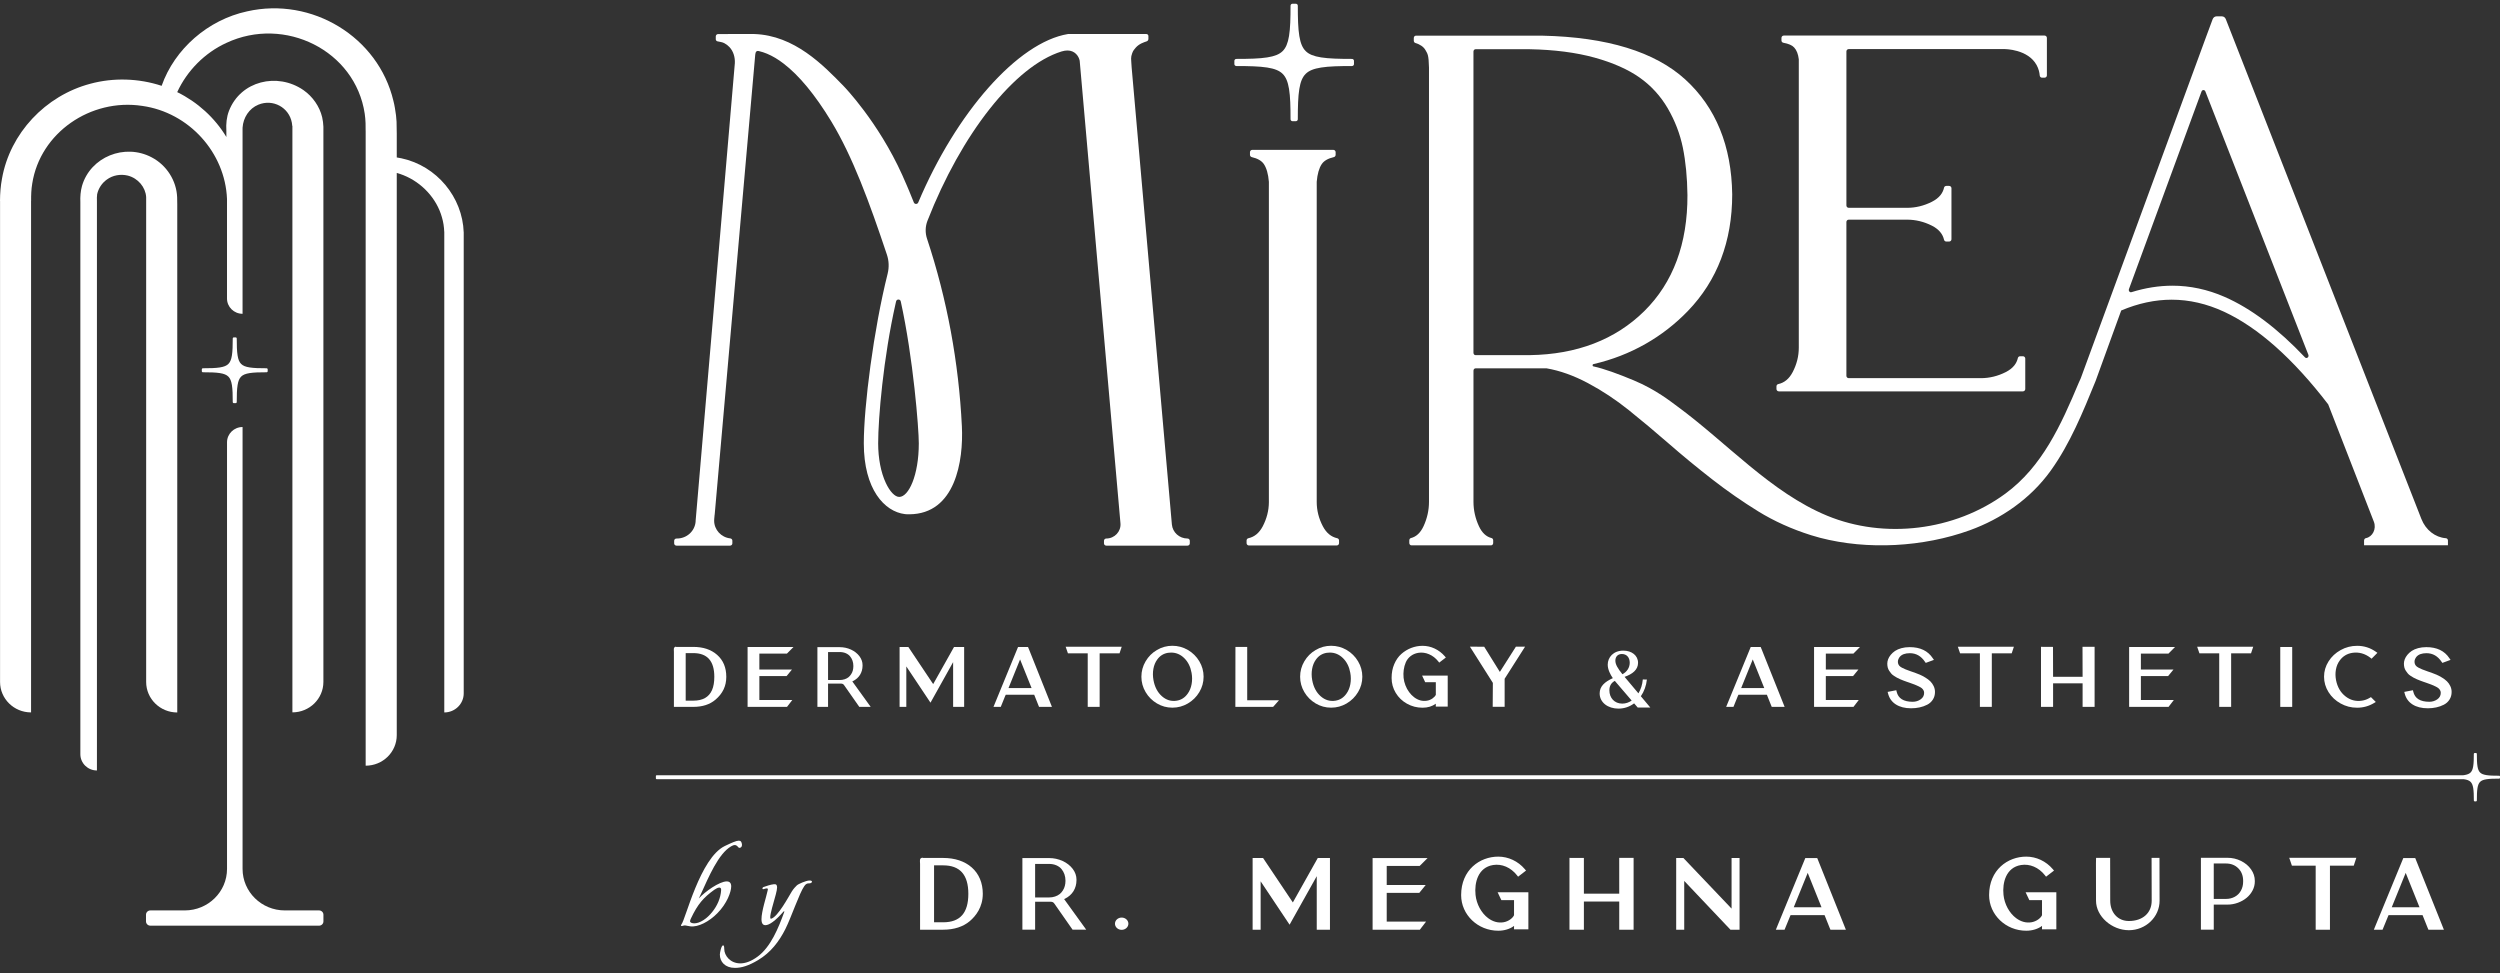
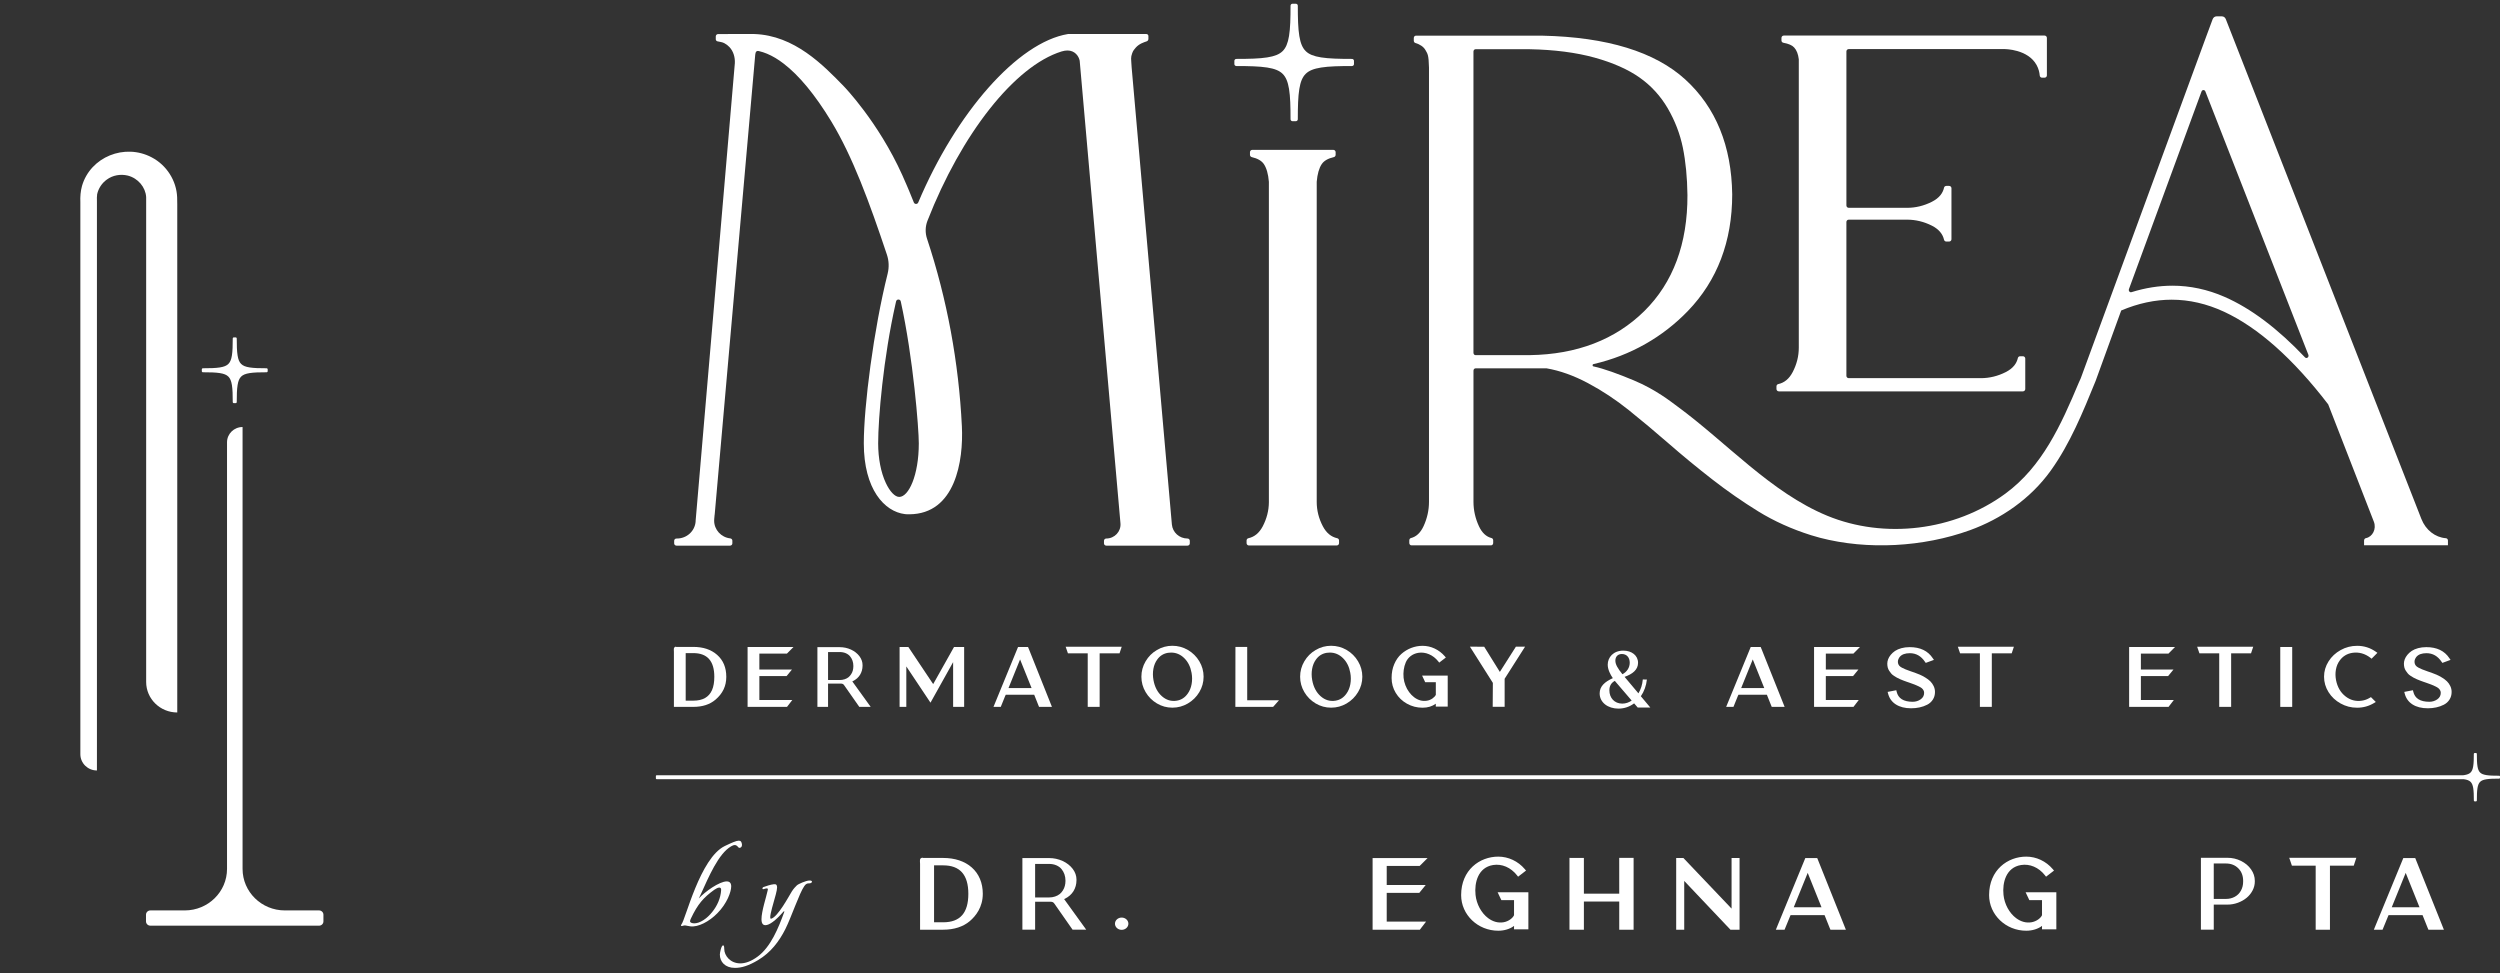
<svg xmlns="http://www.w3.org/2000/svg" width="226" height="88" viewBox="0 0 226 88" fill="none">
  <rect x="0" y="0" width="226" height="88" fill="#333333" stroke="none" />
  <path d="M83.517 46.488C83.528 46.488 83.539 46.488 83.549 46.486C83.48 46.486 83.416 46.484 83.355 46.481C83.41 46.486 83.464 46.488 83.517 46.488Z" fill="white" />
  <path d="M120.892 48.658C120.33 48.532 119.902 48.177 119.584 47.573C119.215 46.871 119.031 46.131 119.031 45.372V16.438C119.091 15.73 119.245 15.189 119.487 14.832C119.69 14.534 120.054 14.323 120.571 14.205C120.67 14.183 120.741 14.099 120.741 14V13.756C120.741 13.639 120.645 13.546 120.527 13.546H113.21C113.092 13.546 112.997 13.64 112.997 13.756V14C112.997 14.099 113.069 14.182 113.167 14.205C113.684 14.323 114.05 14.534 114.253 14.832C114.495 15.192 114.649 15.73 114.707 16.438V45.408C114.701 46.154 114.514 46.881 114.156 47.572C113.838 48.177 113.412 48.532 112.85 48.657C112.756 48.678 112.691 48.765 112.691 48.86V49.102C112.691 49.218 112.787 49.312 112.905 49.312H120.836C120.955 49.312 121.05 49.218 121.05 49.102V48.86C121.05 48.765 120.986 48.678 120.892 48.657V48.658Z" fill="white" />
  <path d="M160.804 35.38H182.87C182.989 35.38 183.084 35.285 183.084 35.17V32.414C183.084 32.297 182.988 32.204 182.87 32.204H182.624C182.527 32.204 182.438 32.267 182.417 32.359C182.36 32.609 182.253 32.833 182.097 33.032C181.909 33.269 181.648 33.471 181.312 33.641C180.598 34.002 179.846 34.185 179.074 34.186H167.128C167.009 34.186 166.914 34.091 166.914 33.976V20.067C166.914 19.95 167.01 19.857 167.128 19.857H172.401C173.172 19.857 173.926 20.04 174.639 20.399C175.255 20.711 175.616 21.131 175.743 21.68C175.765 21.774 175.854 21.837 175.952 21.837H176.198C176.316 21.837 176.412 21.743 176.412 21.627V17.014C176.412 16.899 176.316 16.805 176.198 16.805H175.952C175.854 16.805 175.764 16.869 175.743 16.962C175.688 17.211 175.581 17.433 175.425 17.633C175.237 17.87 174.976 18.072 174.64 18.242C173.927 18.603 173.173 18.787 172.402 18.787H167.129C167.01 18.787 166.915 18.692 166.915 18.577V4.647C166.915 4.53 167.011 4.437 167.129 4.437H181.168C181.265 4.436 183.319 4.439 184.112 5.886C184.291 6.214 184.368 6.545 184.393 6.833C184.402 6.941 184.494 7.024 184.605 7.024H184.825C184.944 7.024 185.039 6.93 185.039 6.814V3.424C185.039 3.307 184.943 3.214 184.825 3.214H161.258C161.14 3.214 161.044 3.308 161.044 3.424V3.663C161.044 3.764 161.119 3.85 161.222 3.867C161.684 3.949 162.012 4.094 162.198 4.3C162.417 4.539 162.556 4.895 162.611 5.36V31.435C162.611 32.194 162.425 32.934 162.059 33.636C161.742 34.242 161.313 34.599 160.75 34.723C160.655 34.743 160.592 34.83 160.592 34.925V35.169C160.592 35.284 160.688 35.379 160.806 35.379L160.804 35.38Z" fill="white" />
  <path d="M221.112 48.656C220.144 48.582 219.286 47.916 218.895 46.916H218.894C213.203 32.373 207.497 17.791 201.807 3.249L201.213 1.732C201.153 1.578 201.016 1.479 200.866 1.479H200.372C200.219 1.479 200.081 1.582 200.022 1.739L199.47 3.226L188.101 34.196L187.932 34.569C186.303 38.456 184.604 42.19 181.283 44.627C176.675 48.008 170.341 48.748 165.188 46.626C160.079 44.52 156.089 40.001 151.6 36.714C151.055 36.315 149.708 35.229 147.691 34.384C146.306 33.806 145.011 33.33 144.044 33.121C143.941 33.099 143.944 32.939 144.046 32.916C147.426 32.138 150.327 30.452 152.579 28.119C155.243 25.36 156.592 21.813 156.592 17.57C156.535 13.202 155.11 9.707 152.355 7.19C149.618 4.686 145.274 3.351 139.439 3.225H127.997C127.892 3.225 127.807 3.318 127.807 3.436V3.683C127.807 3.781 127.869 3.863 127.954 3.888C128.359 4.006 128.694 4.228 128.86 4.524C129.059 4.883 129.151 4.933 129.181 6.117V45.36C129.181 46.117 129.017 46.858 128.694 47.559C128.414 48.163 128.036 48.519 127.542 48.643C127.458 48.664 127.401 48.751 127.401 48.846V49.088C127.401 49.204 127.486 49.299 127.591 49.299H134.794C134.899 49.299 134.984 49.205 134.984 49.088V48.846C134.984 48.752 134.927 48.664 134.843 48.643C134.348 48.518 133.969 48.162 133.691 47.559C133.366 46.857 133.202 46.117 133.202 45.36V33.509C133.202 33.393 133.286 33.298 133.391 33.298H139.813C141.009 33.503 142.263 33.95 143.536 34.626C144.826 35.313 146.07 36.134 147.233 37.067C148.407 38.008 149.633 39.037 150.88 40.121C152.129 41.21 153.444 42.292 154.784 43.334C156.126 44.378 157.525 45.352 158.943 46.227C160.373 47.109 161.977 47.834 163.714 48.381C163.984 48.465 164.256 48.545 164.53 48.616C168.836 49.738 173.867 49.454 178.071 47.935C180.885 46.916 183.542 45.119 185.4 42.527C187.14 40.098 188.292 37.264 189.441 34.444L191.757 28.069C193.286 27.42 194.821 27.092 196.32 27.092C197.902 27.092 199.492 27.458 201.047 28.178C204.13 29.605 207.301 32.425 210.47 36.556L214.598 47.166C214.85 47.816 214.477 48.535 213.877 48.648C213.781 48.665 213.712 48.76 213.712 48.867V49.291H221.294V48.863C221.294 48.75 221.213 48.663 221.113 48.655L221.112 48.656ZM138.29 32.104L133.389 32.105C133.285 32.105 133.2 32.012 133.2 31.894V4.661C133.2 4.545 133.284 4.45 133.389 4.45H138.287C140.503 4.492 142.475 4.746 144.141 5.206C145.799 5.664 147.17 6.272 148.218 7.01C149.258 7.743 150.114 8.679 150.762 9.789C151.414 10.909 151.874 12.104 152.129 13.345C152.385 14.601 152.526 16.044 152.545 17.637C152.562 22.022 151.25 25.551 148.648 28.121C146.031 30.703 142.546 32.043 138.292 32.104H138.29ZM208.37 32.304H208.369C205.916 29.708 203.474 27.87 201.085 26.83C199.558 26.163 197.978 25.827 196.389 25.827C195.178 25.827 193.937 26.023 192.685 26.412C192.533 26.459 192.397 26.293 192.458 26.131L199.017 8.272C199.08 8.099 199.298 8.097 199.366 8.267L208.675 32.07C208.757 32.281 208.521 32.462 208.37 32.304Z" fill="white" />
  <path d="M122.219 5.325C121.056 5.325 120.137 5.301 119.428 5.19C118.759 5.084 118.33 4.909 118.038 4.622C117.745 4.334 117.567 3.913 117.459 3.255C117.345 2.56 117.322 1.657 117.322 0.515C117.322 0.417 117.241 0.337 117.141 0.337H116.846C116.746 0.337 116.665 0.417 116.665 0.515C116.665 1.657 116.641 2.56 116.528 3.255C116.42 3.913 116.241 4.334 115.949 4.622C115.656 4.91 115.227 5.084 114.558 5.19C113.849 5.302 112.929 5.325 111.768 5.325C111.668 5.325 111.587 5.405 111.587 5.502V5.793C111.587 5.89 111.668 5.97 111.768 5.97C112.93 5.97 113.85 5.994 114.558 6.105C115.228 6.21 115.656 6.386 115.949 6.673C116.241 6.961 116.42 7.382 116.528 8.04C116.642 8.736 116.665 9.638 116.665 10.78C116.665 10.877 116.746 10.958 116.846 10.958H117.141C117.241 10.958 117.322 10.877 117.322 10.78C117.322 9.638 117.346 8.735 117.459 8.04C117.567 7.382 117.745 6.961 118.038 6.673C118.33 6.385 118.76 6.211 119.428 6.105C120.138 5.993 121.056 5.97 122.219 5.97C122.318 5.97 122.4 5.89 122.4 5.793V5.502C122.4 5.405 122.318 5.325 122.219 5.325Z" fill="white" />
  <path d="M107.35 48.682C106.615 48.682 106.001 48.13 105.938 47.41L102.301 6.1C102.255 5.253 102.2 5.239 102.353 4.802C102.432 4.576 102.554 4.438 102.679 4.298C102.988 3.953 103.404 3.825 103.659 3.738C103.753 3.705 103.816 3.618 103.816 3.52V3.256C103.816 3.157 103.734 3.076 103.632 3.076H101.615L96.572 3.071L96.546 3.076C91.997 3.83 86.435 10.186 83.008 18.305C82.933 18.482 82.68 18.479 82.61 18.3C82.478 17.965 82.342 17.631 82.202 17.297C82.202 17.297 81.876 16.514 81.56 15.814C79.387 11.001 76.298 7.819 76.298 7.819C74.423 5.885 71.817 3.196 68.187 3.076C68.084 3.071 67.998 3.071 67.942 3.071L64.92 3.079C64.802 3.079 64.706 3.174 64.706 3.29V3.546C64.706 3.635 64.767 3.715 64.855 3.736C65.069 3.786 65.272 3.799 65.471 3.899C65.648 3.989 65.809 4.112 65.944 4.257C66.309 4.648 66.459 5.194 66.429 5.716L62.882 47.115C62.882 47.115 62.884 47.115 62.886 47.115L62.884 47.151C62.815 48.015 62.081 48.682 61.199 48.682H61.152C61.038 48.682 60.945 48.772 60.945 48.885V49.123C60.945 49.235 61.038 49.326 61.152 49.326H65.998C66.112 49.326 66.205 49.235 66.205 49.123V48.873C66.205 48.768 66.122 48.683 66.016 48.671C65.19 48.579 64.559 47.888 64.559 47.068C64.559 47.018 64.561 46.968 64.566 46.918L64.602 46.527C64.602 46.527 64.605 46.527 64.607 46.525L68.272 4.955C68.3 4.71 68.363 4.562 68.608 4.619C69.093 4.73 69.588 4.938 70.093 5.238C70.336 5.384 70.582 5.551 70.829 5.741C72.227 6.806 73.681 8.56 75.138 10.959C77.076 14.152 78.59 18.271 80.178 23.026C80.361 23.574 80.384 24.162 80.246 24.724L80.245 24.732C78.969 29.815 78.088 36.754 78.088 40.075C78.088 44.227 79.953 46.252 81.799 46.474C81.813 46.475 81.823 46.475 81.836 46.478H81.843C81.888 46.484 81.932 46.489 81.978 46.489C82.04 46.49 82.104 46.492 82.173 46.492C82.181 46.495 82.192 46.495 82.201 46.492C86.368 46.472 87.109 41.663 86.954 38.533C86.671 32.781 85.622 27.059 83.805 21.585C83.627 21.051 83.64 20.476 83.845 19.952C86.906 12.118 91.715 5.973 95.965 4.652C96.154 4.595 96.332 4.564 96.496 4.564C97.161 4.564 97.52 5.063 97.604 5.492L101.29 47.308C101.355 48.047 100.761 48.682 100.007 48.682C99.893 48.682 99.8 48.772 99.8 48.885V49.123C99.8 49.235 99.893 49.326 100.007 49.326H107.351C107.465 49.326 107.558 49.235 107.558 49.123V48.885C107.558 48.772 107.465 48.682 107.351 48.682L107.35 48.682ZM81.289 44.922C80.904 44.922 80.44 44.437 80.077 43.657C79.63 42.702 79.386 41.428 79.386 40.075C79.386 37.828 79.848 32.371 80.968 27.414C80.982 27.356 80.995 27.299 81.008 27.242C81.059 27.022 81.38 27.023 81.428 27.244C82.565 32.409 83.06 38.761 83.06 40.075C83.06 42.974 82.143 44.922 81.289 44.922Z" fill="white" />
  <path d="M28.842 82.302H25.749C23.64 82.302 21.928 80.621 21.928 78.548V38.603C21.152 38.603 20.523 39.22 20.523 39.983V78.549C20.523 80.621 18.812 82.302 16.702 82.302H13.593C13.375 82.302 13.198 82.477 13.198 82.69V83.293C13.198 83.508 13.376 83.681 13.593 83.681H28.843C29.061 83.681 29.238 83.508 29.238 83.293V82.69C29.238 82.476 29.06 82.302 28.843 82.302L28.842 82.302Z" fill="white" />
-   <path d="M41.919 21.006V21.051C41.919 21.035 41.919 21.02 41.919 21.006C41.812 17.828 39.492 14.997 36.292 14.311C36.151 14.281 36.009 14.255 35.867 14.233V12.093C35.862 11.681 35.856 11.313 35.849 10.999C35.839 10.88 35.812 10.54 35.8 10.428C35.744 10.009 35.671 9.521 35.563 9.112C34.192 3.343 28.206 -0.307 22.34 1.027C18.799 1.79 15.78 4.429 14.612 7.759C12.548 7.077 10.268 7.002 8.169 7.57C4.097 8.647 0.905 12.054 0.182 16.14C0.057 16.798 0.003 17.492 0 18.162H0.005V61.648C0.005 63.168 1.259 64.402 2.808 64.402V18.161H2.813C2.807 17.643 2.827 17.107 2.914 16.595C3.632 11.997 8.202 8.866 12.857 9.573C17.082 10.164 20.358 13.797 20.521 17.987V26.987C20.521 27.749 21.15 28.367 21.927 28.367V11.653C21.927 11.616 21.929 11.583 21.929 11.552V11.536C21.985 10.645 22.517 9.804 23.359 9.462C24.685 8.919 26.132 9.718 26.384 11.095C26.405 11.192 26.415 11.289 26.421 11.386H26.433V64.398C27.206 64.398 27.906 64.09 28.414 63.592C28.921 63.094 29.235 62.406 29.235 61.646V11.453C29.222 11.165 29.188 10.873 29.123 10.595C28.887 9.613 28.262 8.725 27.429 8.144C25.071 6.52 21.753 7.313 20.702 10.016C20.479 10.591 20.425 11.211 20.463 11.816C20.469 11.94 20.468 12.154 20.465 12.385C19.422 10.65 17.856 9.229 16.02 8.328C16.914 6.391 18.505 4.775 20.47 3.876C25.735 1.412 32.119 4.567 32.971 10.278C32.981 10.385 33.008 10.597 33.02 10.706C33.027 10.782 33.04 11.061 33.047 11.135C33.047 11.31 33.056 11.563 33.052 11.735V11.81H33.056V69.218C33.833 69.218 34.535 68.909 35.044 68.41C35.552 67.91 35.867 67.221 35.867 66.458V15.632C36.071 15.691 36.273 15.758 36.472 15.838C38.141 16.506 39.478 17.941 39.953 19.653C40.075 20.071 40.143 20.504 40.158 20.94H40.163V64.405C41.134 64.405 41.92 63.632 41.92 62.68V21.475C41.92 21.46 41.92 21.445 41.92 21.43V21.475C41.925 21.317 41.925 21.161 41.92 21.005L41.919 21.006Z" fill="white" />
  <path d="M16.024 18.472V64.408C14.472 64.408 13.213 63.172 13.213 61.648V17.827H13.212V17.807C13.154 16.928 12.486 16.109 11.541 15.87C10.892 15.717 10.19 15.838 9.651 16.238C9.212 16.552 8.895 17.034 8.782 17.559C8.753 17.755 8.757 17.958 8.762 18.188C8.762 18.188 8.763 23.6 8.763 30.903C8.765 43.512 8.765 61.755 8.763 67.504C8.763 68.414 8.763 69.011 8.762 69.222V69.651C7.936 69.651 7.264 68.992 7.264 68.18V18.268C7.243 17.799 7.282 17.266 7.416 16.799C8.18 14.184 11.268 12.934 13.712 14.224C15.062 14.927 15.956 16.334 16.014 17.832C16.017 18.046 16.021 18.259 16.024 18.472Z" fill="white" />
  <path d="M19.88 33.728C20.247 33.787 20.484 33.885 20.646 34.046C20.807 34.207 20.906 34.443 20.965 34.812C21.027 35.201 21.04 35.706 21.04 36.345C21.04 36.4 21.085 36.445 21.14 36.445H21.303C21.358 36.445 21.402 36.4 21.402 36.345C21.402 35.706 21.415 35.2 21.478 34.812C21.537 34.444 21.635 34.207 21.797 34.046C21.959 33.885 22.193 33.788 22.563 33.728C22.953 33.666 23.46 33.653 24.099 33.653C24.155 33.653 24.199 33.609 24.199 33.553V33.391C24.199 33.336 24.155 33.291 24.099 33.291C23.46 33.291 22.953 33.279 22.563 33.216C22.195 33.158 21.959 33.059 21.797 32.898C21.634 32.737 21.537 32.501 21.478 32.133C21.415 31.743 21.402 31.238 21.402 30.599C21.402 30.544 21.358 30.5 21.303 30.5H21.14C21.085 30.5 21.04 30.544 21.04 30.599C21.04 31.238 21.027 31.744 20.965 32.133C20.906 32.5 20.807 32.737 20.646 32.898C20.485 33.059 20.249 33.157 19.88 33.216C19.489 33.279 18.983 33.291 18.343 33.291C18.288 33.291 18.244 33.336 18.244 33.391V33.553C18.244 33.609 18.288 33.653 18.343 33.653C18.983 33.653 19.49 33.666 19.88 33.728Z" fill="white" />
  <path d="M225.924 70.126C225.445 70.126 225.067 70.117 224.775 70.07C224.499 70.027 224.323 69.955 224.202 69.836C224.082 69.718 224.008 69.544 223.964 69.274C223.917 68.988 223.907 68.617 223.907 68.146C223.907 68.105 223.873 68.071 223.832 68.071H223.709C223.668 68.071 223.634 68.105 223.634 68.146C223.634 68.616 223.624 68.987 223.577 69.274C223.533 69.544 223.459 69.718 223.339 69.836C223.218 69.955 223.042 70.027 222.766 70.07C222.733 70.076 222.698 70.079 222.664 70.084H59.357C59.32 70.084 59.291 70.113 59.291 70.148V70.373C59.291 70.409 59.321 70.438 59.357 70.438H222.711C222.711 70.438 222.719 70.438 222.724 70.439C223.024 70.481 223.215 70.554 223.341 70.68C223.46 70.799 223.534 70.971 223.579 71.242C223.625 71.528 223.636 71.9 223.636 72.37C223.636 72.41 223.669 72.444 223.71 72.444H223.833C223.874 72.444 223.908 72.41 223.908 72.369C223.908 71.899 223.917 71.528 223.965 71.241C224.009 70.971 224.083 70.797 224.203 70.679C224.324 70.56 224.5 70.488 224.776 70.445C225.067 70.398 225.446 70.389 225.924 70.389C225.966 70.389 226 70.356 226 70.315V70.196C226 70.155 225.967 70.123 225.925 70.123H225.923L225.924 70.126Z" fill="white" />
  <path d="M64.829 59.2C65.382 59.69 65.657 60.352 65.657 61.187C65.657 62.023 65.332 62.694 64.683 63.247C64.174 63.684 63.504 63.902 62.673 63.902H60.921V58.928C60.911 58.778 60.911 58.674 60.921 58.614C60.93 58.555 60.96 58.515 61.009 58.495L61.097 58.452L61.126 58.48H62.672C63.566 58.48 64.285 58.72 64.829 59.2H64.829ZM64.574 61.186C64.574 59.756 63.942 59.041 62.675 59.041H61.986V63.339H62.675C63.1 63.339 63.453 63.26 63.734 63.102C64.015 62.943 64.225 62.705 64.365 62.388C64.505 62.072 64.574 61.67 64.574 61.185V61.186Z" fill="white" />
  <path d="M68.646 61.115V63.282H71.623L71.145 63.903H67.582V58.488H71.732L71.138 59.086H68.646V60.526H71.593L71.109 61.116H68.645H68.646V61.115Z" fill="white" />
  <path d="M86.243 58.488H87.159V63.903H86.162V59.856L84.116 63.522L81.931 60.245V63.903H81.323V58.488H82.115L84.359 61.844L86.243 58.488H86.243Z" fill="white" />
  <path d="M93.007 58.668L95.096 63.903H93.93L93.857 63.723L93.49 62.801H90.925L90.873 62.902L90.469 63.903H89.81L89.964 63.529L92.031 58.488H92.932L93.006 58.669H93.007V58.668ZM93.256 62.204L92.215 59.612L91.167 62.204H93.257H93.256Z" fill="white" />
  <path d="M96.338 58.467H101.403L101.205 59.064H99.408V63.902H98.33V59.064H96.542L96.336 58.467H96.337H96.338Z" fill="white" />
  <path d="M105.982 58.378C106.486 58.378 106.953 58.505 107.386 58.757C107.819 59.01 108.164 59.352 108.42 59.783C108.677 60.215 108.805 60.68 108.805 61.176C108.805 61.673 108.676 62.136 108.42 62.566C108.164 62.995 107.819 63.337 107.386 63.592C106.953 63.846 106.486 63.973 105.982 63.973C105.479 63.973 105.018 63.846 104.589 63.592C104.159 63.337 103.816 62.995 103.563 62.566C103.309 62.136 103.182 61.673 103.182 61.176C103.182 60.679 103.309 60.215 103.563 59.783C103.816 59.351 104.159 59.009 104.589 58.757C105.02 58.506 105.483 58.378 105.982 58.378ZM105.594 59.013C105.182 59.079 104.855 59.283 104.612 59.625C104.44 59.86 104.325 60.14 104.266 60.464C104.208 60.788 104.21 61.127 104.274 61.483C104.386 62.103 104.641 62.587 105.036 62.938C105.431 63.287 105.879 63.422 106.376 63.342C106.788 63.275 107.116 63.063 107.366 62.708C107.541 62.468 107.66 62.181 107.721 61.848C107.781 61.514 107.781 61.172 107.717 60.821C107.619 60.274 107.399 59.833 107.058 59.497C106.716 59.161 106.319 58.993 105.87 58.993C105.777 58.993 105.684 59 105.591 59.014H105.593L105.594 59.013Z" fill="white" />
  <path d="M112.75 63.302H115.623L115.418 63.532C115.232 63.743 115.137 63.852 115.131 63.856L115.087 63.9H111.677L111.684 58.48H112.747V63.303H112.749L112.75 63.302Z" fill="white" />
  <path d="M120.331 58.378C120.835 58.378 121.303 58.505 121.736 58.757C122.168 59.01 122.513 59.352 122.769 59.783C123.026 60.215 123.154 60.68 123.154 61.176C123.154 61.673 123.026 62.136 122.769 62.566C122.513 62.995 122.169 63.337 121.736 63.592C121.303 63.846 120.835 63.973 120.331 63.973C119.828 63.973 119.368 63.846 118.938 63.592C118.508 63.337 118.165 62.995 117.912 62.566C117.658 62.136 117.531 61.673 117.531 61.176C117.531 60.679 117.658 60.215 117.912 59.783C118.165 59.351 118.508 59.009 118.938 58.757C119.369 58.506 119.832 58.378 120.331 58.378ZM119.943 59.013C119.531 59.079 119.204 59.283 118.961 59.625C118.79 59.86 118.675 60.14 118.616 60.464C118.557 60.788 118.559 61.127 118.623 61.483C118.735 62.103 118.99 62.587 119.385 62.938C119.781 63.287 120.228 63.422 120.726 63.342C121.138 63.275 121.467 63.063 121.716 62.708C121.891 62.468 122.01 62.181 122.071 61.848C122.131 61.514 122.131 61.172 122.066 60.821C121.968 60.274 121.748 59.833 121.407 59.497C121.065 59.161 120.668 58.993 120.22 58.993C120.127 58.993 120.033 59 119.941 59.014H119.943V59.013Z" fill="white" />
  <path d="M128.555 61.075H130.873V63.876H129.795V63.616C129.468 63.856 129.069 63.977 128.6 63.977C128.092 63.977 127.622 63.856 127.193 63.616C126.763 63.376 126.423 63.05 126.174 62.637C125.925 62.224 125.801 61.775 125.801 61.29C125.801 60.805 125.881 60.411 126.042 60.033C126.204 59.657 126.417 59.351 126.684 59.116C126.95 58.881 127.248 58.699 127.578 58.572C127.907 58.446 128.248 58.382 128.6 58.382C128.98 58.382 129.346 58.465 129.696 58.63C130.045 58.795 130.349 59.028 130.609 59.325L130.704 59.441L130.104 59.901L130.016 59.786C129.781 59.492 129.504 59.278 129.183 59.142C128.863 59.005 128.539 58.964 128.212 59.016C127.938 59.063 127.705 59.165 127.512 59.319C127.319 59.472 127.177 59.658 127.083 59.876C126.99 60.094 126.928 60.321 126.897 60.557C126.865 60.792 126.861 61.032 126.885 61.277C126.91 61.507 126.965 61.733 127.051 61.954C127.136 62.175 127.245 62.377 127.381 62.562C127.515 62.746 127.669 62.904 127.84 63.034C128.207 63.308 128.593 63.411 128.998 63.343C129.179 63.315 129.345 63.246 129.498 63.139C129.649 63.03 129.749 62.922 129.798 62.811V61.673H128.838L128.559 61.077H128.558L128.555 61.075Z" fill="white" />
  <path d="M137.038 58.459H137.866L136.019 61.361V63.894H134.94L134.955 61.734L132.881 58.458L134.172 58.465L135.586 60.741L137.038 58.458V58.459Z" fill="white" />
  <path d="M148.047 63.958L147.724 63.584C147.325 63.883 146.845 64.059 146.306 64.059C145.364 64.059 144.609 63.511 144.609 62.684C144.609 62.044 145.067 61.637 145.8 61.305C145.576 60.98 145.338 60.531 145.338 60.085C145.338 59.43 145.84 58.817 146.75 58.817C147.504 58.817 148.08 59.253 148.08 59.919C148.08 60.545 147.578 60.938 146.863 61.187C146.877 61.208 146.892 61.223 146.91 61.245L148.113 62.678C148.333 62.318 148.468 61.896 148.509 61.424L148.879 61.431C148.82 61.989 148.63 62.511 148.333 62.94L149.187 63.959H148.047V63.958ZM146.086 61.675C146.057 61.64 146.019 61.6 145.98 61.55C145.642 61.733 145.488 62.021 145.488 62.404C145.488 63.084 145.942 63.607 146.654 63.607C146.969 63.607 147.254 63.502 147.504 63.33L146.086 61.677V61.675ZM146.668 60.951C147.068 60.742 147.328 60.357 147.328 59.911C147.328 59.418 147.034 59.122 146.62 59.122C146.268 59.122 146.029 59.343 146.029 59.723C146.029 60.065 146.242 60.422 146.667 60.951H146.668Z" fill="white" />
  <path d="M159.241 58.668L161.331 63.903H160.165L160.092 63.723L159.725 62.801H157.16L157.108 62.902L156.704 63.903H156.044L156.198 63.529L158.266 58.488H159.167L159.24 58.669L159.241 58.668ZM159.49 62.204L158.449 59.612L157.401 62.204H159.49H159.49Z" fill="white" />
  <path d="M165.054 61.115V63.282H168.031L167.554 63.903H163.991V58.488H168.14L167.547 59.086H165.055V60.526H168.002L167.518 61.116H165.055L165.054 61.115Z" fill="white" />
  <path d="M173.047 60.791C173.233 60.858 173.401 60.924 173.552 60.989C173.705 61.054 173.87 61.141 174.051 61.251C174.231 61.361 174.382 61.475 174.502 61.593C174.621 61.71 174.721 61.853 174.802 62.021C174.883 62.19 174.923 62.367 174.923 62.554C174.923 62.812 174.859 63.042 174.732 63.241C174.605 63.441 174.434 63.595 174.218 63.706C174.003 63.816 173.773 63.898 173.53 63.95C173.285 64.003 173.031 64.029 172.768 64.029C172.211 64.029 171.75 63.913 171.386 63.681C171.022 63.448 170.787 63.118 170.679 62.691L170.642 62.547L171.426 62.396L171.455 62.526C171.596 63.135 172.081 63.441 172.907 63.441C173.175 63.441 173.416 63.367 173.626 63.221C173.835 63.075 173.941 62.879 173.941 62.634C173.941 62.547 173.922 62.469 173.882 62.4C173.843 62.33 173.793 62.269 173.732 62.216C173.671 62.164 173.577 62.107 173.45 62.047C173.322 61.987 173.203 61.934 173.09 61.888C172.978 61.843 172.817 61.784 172.606 61.712L172.393 61.64C172.26 61.592 172.158 61.554 172.085 61.528C172.011 61.502 171.91 61.461 171.78 61.405C171.652 61.35 171.548 61.301 171.476 61.257C171.404 61.214 171.314 61.159 171.209 61.092C171.104 61.025 171.022 60.955 170.963 60.883C170.904 60.811 170.845 60.73 170.783 60.638C170.722 60.547 170.678 60.448 170.651 60.339C170.624 60.231 170.611 60.115 170.611 59.991C170.611 59.866 170.635 59.736 170.684 59.602C170.733 59.468 170.812 59.333 170.922 59.198C171.033 59.064 171.163 58.944 171.317 58.842C171.471 58.739 171.663 58.656 171.89 58.594C172.116 58.532 172.365 58.501 172.635 58.501C173.588 58.501 174.284 58.836 174.725 59.508L174.827 59.653L174.087 59.926L174.021 59.833C173.674 59.31 173.216 59.048 172.649 59.048C172.224 59.048 171.918 59.161 171.732 59.387C171.684 59.451 171.644 59.518 171.615 59.592C171.586 59.666 171.57 59.731 171.57 59.787C171.57 59.843 171.572 59.892 171.577 59.935C171.597 60.026 171.633 60.105 171.684 60.169C171.736 60.234 171.818 60.296 171.93 60.357C172.042 60.417 172.155 60.468 172.263 60.512C172.373 60.556 172.536 60.615 172.751 60.693C172.863 60.731 172.96 60.764 173.044 60.793H173.046L173.047 60.791Z" fill="white" />
  <path d="M176.989 58.467H182.055L181.857 59.064H180.06V63.902H178.982V59.064H177.194L176.988 58.467H176.989Z" fill="white" />
-   <path d="M188.259 58.473H189.352V63.902H188.267V61.771H185.599V63.902H184.506V58.473L185.591 58.48L185.599 61.18H188.267L188.259 58.473Z" fill="white" />
  <path d="M193.536 61.115V63.282H196.512L196.036 63.903H192.473V58.488H196.622L196.028 59.086H193.536V60.526H196.483L195.998 61.116H193.535H193.536V61.115Z" fill="white" />
  <path d="M198.625 58.467H203.69L203.492 59.064H201.695V63.902H200.617V59.064H198.829L198.624 58.467H198.624H198.625Z" fill="white" />
  <path d="M206.136 58.488H207.215V63.903H206.136V58.488Z" fill="white" />
  <path d="M214.237 63.076L214.332 63.019L214.772 63.458L214.618 63.551C214.149 63.834 213.638 63.977 213.085 63.977C212.532 63.977 212.057 63.85 211.598 63.598C211.138 63.346 210.772 63.003 210.501 62.572C210.23 62.14 210.094 61.675 210.094 61.179C210.094 60.682 210.229 60.218 210.501 59.789C210.772 59.359 211.138 59.018 211.598 58.764C212.057 58.509 212.552 58.382 213.085 58.382C213.711 58.382 214.277 58.562 214.785 58.923L214.918 59.016L214.39 59.548L214.294 59.469C213.791 59.081 213.244 58.929 212.652 59.016C212.168 59.093 211.787 59.326 211.508 59.715C211.337 59.945 211.223 60.216 211.167 60.528C211.111 60.84 211.115 61.158 211.178 61.485C211.3 62.108 211.582 62.595 212.022 62.943C212.461 63.291 212.956 63.424 213.509 63.342C213.768 63.304 214.01 63.216 214.236 63.076H214.237Z" fill="white" />
  <path d="M219.75 60.791C219.936 60.858 220.105 60.924 220.256 60.989C220.408 61.054 220.574 61.141 220.755 61.251C220.935 61.361 221.087 61.475 221.206 61.593C221.326 61.71 221.426 61.853 221.507 62.021C221.588 62.19 221.627 62.367 221.627 62.554C221.627 62.812 221.563 63.042 221.436 63.241C221.309 63.441 221.138 63.595 220.923 63.706C220.708 63.816 220.478 63.898 220.234 63.95C219.99 64.003 219.736 64.029 219.472 64.029C218.915 64.029 218.455 63.913 218.091 63.681C217.727 63.448 217.491 63.118 217.383 62.691L217.346 62.547L218.131 62.396L218.16 62.526C218.301 63.135 218.785 63.441 219.611 63.441C219.879 63.441 220.119 63.367 220.329 63.221C220.539 63.075 220.645 62.879 220.645 62.634C220.645 62.547 220.625 62.469 220.586 62.4C220.547 62.33 220.497 62.269 220.435 62.216C220.375 62.164 220.28 62.107 220.154 62.047C220.027 61.987 219.907 61.934 219.794 61.888C219.682 61.843 219.52 61.784 219.309 61.712L219.096 61.64C218.964 61.592 218.862 61.554 218.788 61.528C218.715 61.502 218.614 61.461 218.484 61.405C218.355 61.35 218.253 61.301 218.18 61.257C218.106 61.214 218.017 61.159 217.912 61.092C217.807 61.025 217.726 60.955 217.667 60.883C217.608 60.811 217.548 60.73 217.487 60.638C217.426 60.547 217.381 60.448 217.354 60.339C217.328 60.231 217.314 60.115 217.314 59.991C217.314 59.866 217.339 59.736 217.388 59.602C217.437 59.468 217.516 59.333 217.626 59.198C217.737 59.064 217.868 58.944 218.021 58.842C218.175 58.739 218.366 58.656 218.594 58.594C218.82 58.532 219.068 58.501 219.338 58.501C220.291 58.501 220.988 58.836 221.428 59.508L221.531 59.653L220.79 59.926L220.724 59.833C220.377 59.31 219.92 59.048 219.353 59.048C218.928 59.048 218.622 59.161 218.436 59.387C218.388 59.451 218.348 59.518 218.318 59.592C218.289 59.666 218.274 59.731 218.274 59.787C218.274 59.843 218.276 59.892 218.281 59.935C218.301 60.026 218.336 60.105 218.388 60.169C218.44 60.234 218.521 60.296 218.633 60.357C218.746 60.417 218.858 60.468 218.967 60.512C219.076 60.556 219.239 60.615 219.454 60.693C219.567 60.731 219.663 60.764 219.748 60.793H219.75L219.75 60.791Z" fill="white" />
  <path d="M77.047 61.599C77.07 61.589 77.093 61.578 77.111 61.569C77.386 61.432 77.599 61.243 77.749 61.001C77.897 60.759 77.975 60.482 77.975 60.172V60.123C77.975 59.838 77.879 59.571 77.691 59.318C77.5 59.069 77.246 58.869 76.929 58.722C76.611 58.577 76.271 58.503 75.906 58.503H73.894V63.903H74.856V61.798H76.026C76.144 61.798 76.233 61.834 76.3 61.929L77.681 63.903H78.711L77.048 61.598L77.047 61.599ZM76.713 61.215C76.616 61.294 76.498 61.357 76.359 61.404C76.22 61.45 76.07 61.475 75.906 61.475H74.856V58.945H75.906C76.112 58.945 76.297 58.98 76.459 59.05C76.624 59.123 76.753 59.218 76.849 59.337C76.945 59.454 77.02 59.588 77.068 59.73C77.118 59.875 77.143 60.028 77.143 60.187V60.238C77.143 60.361 77.127 60.481 77.097 60.602C77.066 60.719 77.02 60.834 76.95 60.938C76.884 61.046 76.803 61.138 76.712 61.215H76.713H76.713Z" fill="white" />
  <path d="M66.849 76.646C66.807 76.646 66.775 76.625 66.743 76.593C66.636 76.457 66.539 76.393 66.422 76.393C66.326 76.393 66.219 76.436 66.091 76.509C64.948 77.17 64.061 79.28 63.355 80.833C63.302 80.96 63.226 81.117 63.173 81.221C63.717 80.612 65.032 79.679 65.695 79.679C65.941 79.679 66.101 79.804 66.101 80.13C66.101 80.624 65.717 81.684 64.851 82.555C64.113 83.311 63.109 83.835 62.404 83.741C62.126 83.709 62.029 83.658 61.912 83.658C61.847 83.658 61.794 83.668 61.698 83.701C61.592 83.733 61.56 83.69 61.56 83.658C61.56 83.615 61.592 83.585 61.602 83.564C61.966 83.154 63.281 77.559 65.526 76.478C66.166 76.174 66.562 75.996 66.787 75.996C66.969 75.996 67.054 76.111 67.076 76.363C67.087 76.542 66.969 76.647 66.852 76.647H66.85L66.849 76.646ZM65.032 80.236C64.904 80.236 64.722 80.33 64.572 80.436C63.599 81.139 63.075 81.727 62.466 83.018C62.413 83.122 62.38 83.218 62.38 83.281C62.38 83.406 62.562 83.47 62.765 83.47C63.256 83.47 63.909 83.061 64.411 82.41C64.828 81.886 65.149 81.203 65.191 80.458C65.202 80.29 65.116 80.238 65.031 80.238L65.032 80.236Z" fill="white" />
  <path d="M73.112 79.855C72.962 79.855 72.844 79.907 72.706 80.107C72.267 80.727 71.541 82.899 70.996 83.991C70.43 85.114 69.671 86.111 68.528 86.794C67.684 87.298 67.042 87.498 66.443 87.498C65.545 87.498 65.075 86.942 65.075 86.29C65.075 86.164 65.193 85.461 65.374 85.461C65.428 85.461 65.471 85.534 65.471 85.777C65.471 86.386 66.016 87.089 66.925 87.089C67.364 87.089 67.886 86.921 68.485 86.48C69.671 85.609 70.366 83.909 70.901 82.429C70.912 82.386 70.89 82.376 70.879 82.376C70.868 82.376 70.847 82.387 70.826 82.408C70.088 83.259 69.533 83.637 69.191 83.637C69.062 83.637 68.838 83.584 68.838 83.102C68.838 82.367 69.277 81.076 69.394 80.51C69.404 80.467 69.415 80.426 69.415 80.394C69.415 80.342 69.383 80.311 69.319 80.311C69.256 80.311 69.169 80.332 69.041 80.374C68.945 80.406 68.924 80.352 68.924 80.321C68.924 80.269 68.956 80.206 69.03 80.185C69.329 80.091 69.597 79.976 69.961 79.933C70.174 79.912 70.249 80.006 70.249 80.217C70.249 80.364 70.206 80.573 70.132 80.858C69.897 81.708 69.629 82.59 69.629 82.915C69.629 82.999 69.651 83.073 69.715 83.051C70.325 82.883 71.308 81.025 71.575 80.595C71.746 80.323 71.918 80.155 72.035 80.039C72.163 79.913 72.837 79.619 73.147 79.598C73.34 79.587 73.403 79.65 73.403 79.703C73.403 79.776 73.318 79.86 73.115 79.86L73.113 79.859L73.112 79.855Z" fill="white" />
  <path d="M88.844 80.801C88.844 82.014 88.207 82.811 87.672 83.267C87.075 83.777 86.242 84.045 85.264 84.045H83.174V78.094C83.153 77.728 83.147 77.628 83.272 77.573L83.379 77.526L83.414 77.559H85.265C86.32 77.559 87.213 77.856 87.848 78.418C88.5 78.993 88.845 79.819 88.845 80.802L88.844 80.801ZM85.263 78.228H84.439V83.375H85.263C86.794 83.375 87.538 82.533 87.538 80.801C87.538 79.069 86.773 78.228 85.263 78.228Z" fill="white" />
  <path d="M102.006 83.502C102.006 83.808 101.733 84.058 101.399 84.058C101.065 84.058 100.793 83.809 100.793 83.502C100.793 83.196 101.066 82.948 101.399 82.948C101.732 82.948 102.006 83.196 102.006 83.502Z" fill="white" />
-   <path d="M120.228 77.563V84.049L119.034 84.046V79.207L116.578 83.592L113.962 79.672V84.046H113.237V77.563H114.181L116.873 81.581L119.127 77.563H120.226H120.228Z" fill="white" />
  <path d="M125.358 83.314H128.916L128.352 84.049H124.083V77.569H129.053L128.338 78.281H125.359V80.006H128.882L128.302 80.718H125.359V83.315L125.358 83.314Z" fill="white" />
  <path d="M138.165 80.661V84.013H136.868V83.846C136.868 83.82 136.873 83.763 136.872 83.701C136.495 83.982 135.994 84.137 135.441 84.137C133.592 84.137 132.087 82.694 132.087 80.919C132.087 78.635 133.774 77.439 135.441 77.439C136.355 77.439 137.23 77.85 137.841 78.567L137.954 78.7L137.235 79.254L137.131 79.122C136.572 78.413 135.765 78.068 134.971 78.198C133.615 78.42 133.271 79.794 133.389 80.902C133.477 81.738 133.914 82.542 134.529 83.001C134.96 83.322 135.438 83.453 135.911 83.374C136.375 83.298 136.761 82.989 136.868 82.734V81.371H135.722L135.385 80.659H138.166L138.165 80.661Z" fill="white" />
  <path d="M147.678 77.554V84.048H146.379V81.501H143.184V84.048H141.88V77.554L143.183 77.556L143.184 80.79H146.379L146.377 77.554H147.678Z" fill="white" />
  <path d="M157.256 77.563V84.046H156.433L152.254 79.635V84.046H151.527V77.564H152.18L156.534 82.138V77.563H157.256Z" fill="white" />
  <path d="M166.867 84.046H165.471L165.384 83.837L164.941 82.728H161.868L161.815 82.85L161.324 84.046H160.538L160.72 83.6L163.2 77.569H164.277L164.363 77.781L166.867 84.046ZM163.418 78.907L162.156 82.014H164.663L163.417 78.907H163.418Z" fill="white" />
  <path d="M185.893 80.661V84.013H184.597V83.846C184.597 83.82 184.601 83.763 184.6 83.701C184.223 83.982 183.722 84.137 183.169 84.137C181.32 84.137 179.815 82.694 179.815 80.919C179.815 78.635 181.502 77.439 183.169 77.439C184.083 77.439 184.958 77.85 185.569 78.567L185.683 78.7L184.963 79.254L184.859 79.122C184.3 78.413 183.493 78.068 182.7 78.198C181.343 78.42 180.999 79.794 181.117 80.902C181.205 81.738 181.642 82.542 182.258 83.001C182.688 83.322 183.166 83.453 183.639 83.374C184.103 83.298 184.49 82.989 184.597 82.734V81.371H183.451L183.114 80.659H185.894L185.893 80.661Z" fill="white" />
-   <path d="M195.227 81.421C195.227 82.894 193.981 84.091 192.446 84.091C190.912 84.091 189.48 82.845 189.48 81.422L189.474 78.068C189.471 78.007 189.474 77.906 189.48 77.716L189.486 77.554H190.757L190.764 81.42C190.764 82.503 191.455 83.259 192.444 83.259C193.701 83.259 194.513 82.537 194.513 81.42L194.503 77.554H195.217L195.226 81.42L195.227 81.421Z" fill="white" />
  <path d="M213.013 77.544L212.779 78.256H210.627V84.047H209.337V78.256H207.188L206.946 77.544H213.013Z" fill="white" />
  <path d="M220.926 84.046H219.53L219.442 83.837L218.999 82.728H215.926L215.874 82.85L215.383 84.046H214.596L214.778 83.6L217.259 77.569H218.337L218.422 77.781L220.928 84.046H220.927H220.926ZM217.476 78.907L216.214 82.014H218.722L217.475 78.907H217.476Z" fill="white" />
  <path d="M96.199 81.278C96.228 81.265 96.255 81.252 96.277 81.241C96.604 81.078 96.861 80.852 97.043 80.561C97.22 80.27 97.314 79.939 97.314 79.568V79.511C97.314 79.168 97.199 78.848 96.975 78.546C96.746 78.249 96.443 78.008 96.061 77.832C95.679 77.658 95.272 77.569 94.836 77.569H92.424V84.039H93.575V81.518H94.978C95.118 81.518 95.228 81.56 95.305 81.674L96.958 84.04H98.192L96.198 81.279L96.199 81.278ZM95.8 80.82C95.682 80.915 95.543 80.99 95.377 81.045C95.21 81.102 95.031 81.13 94.834 81.13H93.575V78.098H94.834C95.08 78.098 95.302 78.141 95.496 78.225C95.695 78.313 95.847 78.426 95.965 78.569C96.079 78.709 96.169 78.869 96.227 79.039C96.285 79.213 96.318 79.397 96.318 79.587V79.65C96.318 79.796 96.3 79.941 96.262 80.086C96.225 80.227 96.169 80.363 96.087 80.49C96.007 80.619 95.911 80.731 95.801 80.822V80.82H95.8Z" fill="white" />
  <path d="M200.124 82.502V84.04H198.963V77.546H200.124M200.124 77.544H201.36C201.796 77.544 202.204 77.639 202.587 77.827C202.969 78.017 203.273 78.271 203.497 78.592C203.722 78.913 203.835 79.259 203.835 79.627V79.688C203.835 79.969 203.769 80.238 203.635 80.494C203.501 80.751 203.323 80.972 203.1 81.158C202.878 81.344 202.614 81.494 202.31 81.607C202.005 81.72 201.688 81.776 201.36 81.776H200.124M200.124 81.263H201.222C201.521 81.263 201.79 81.198 202.029 81.066C202.267 80.936 202.451 80.751 202.582 80.51C202.715 80.268 202.78 79.998 202.78 79.695V79.629C202.78 79.168 202.635 78.791 202.344 78.498C202.053 78.206 201.678 78.059 201.221 78.059H200.123" fill="white" />
</svg>